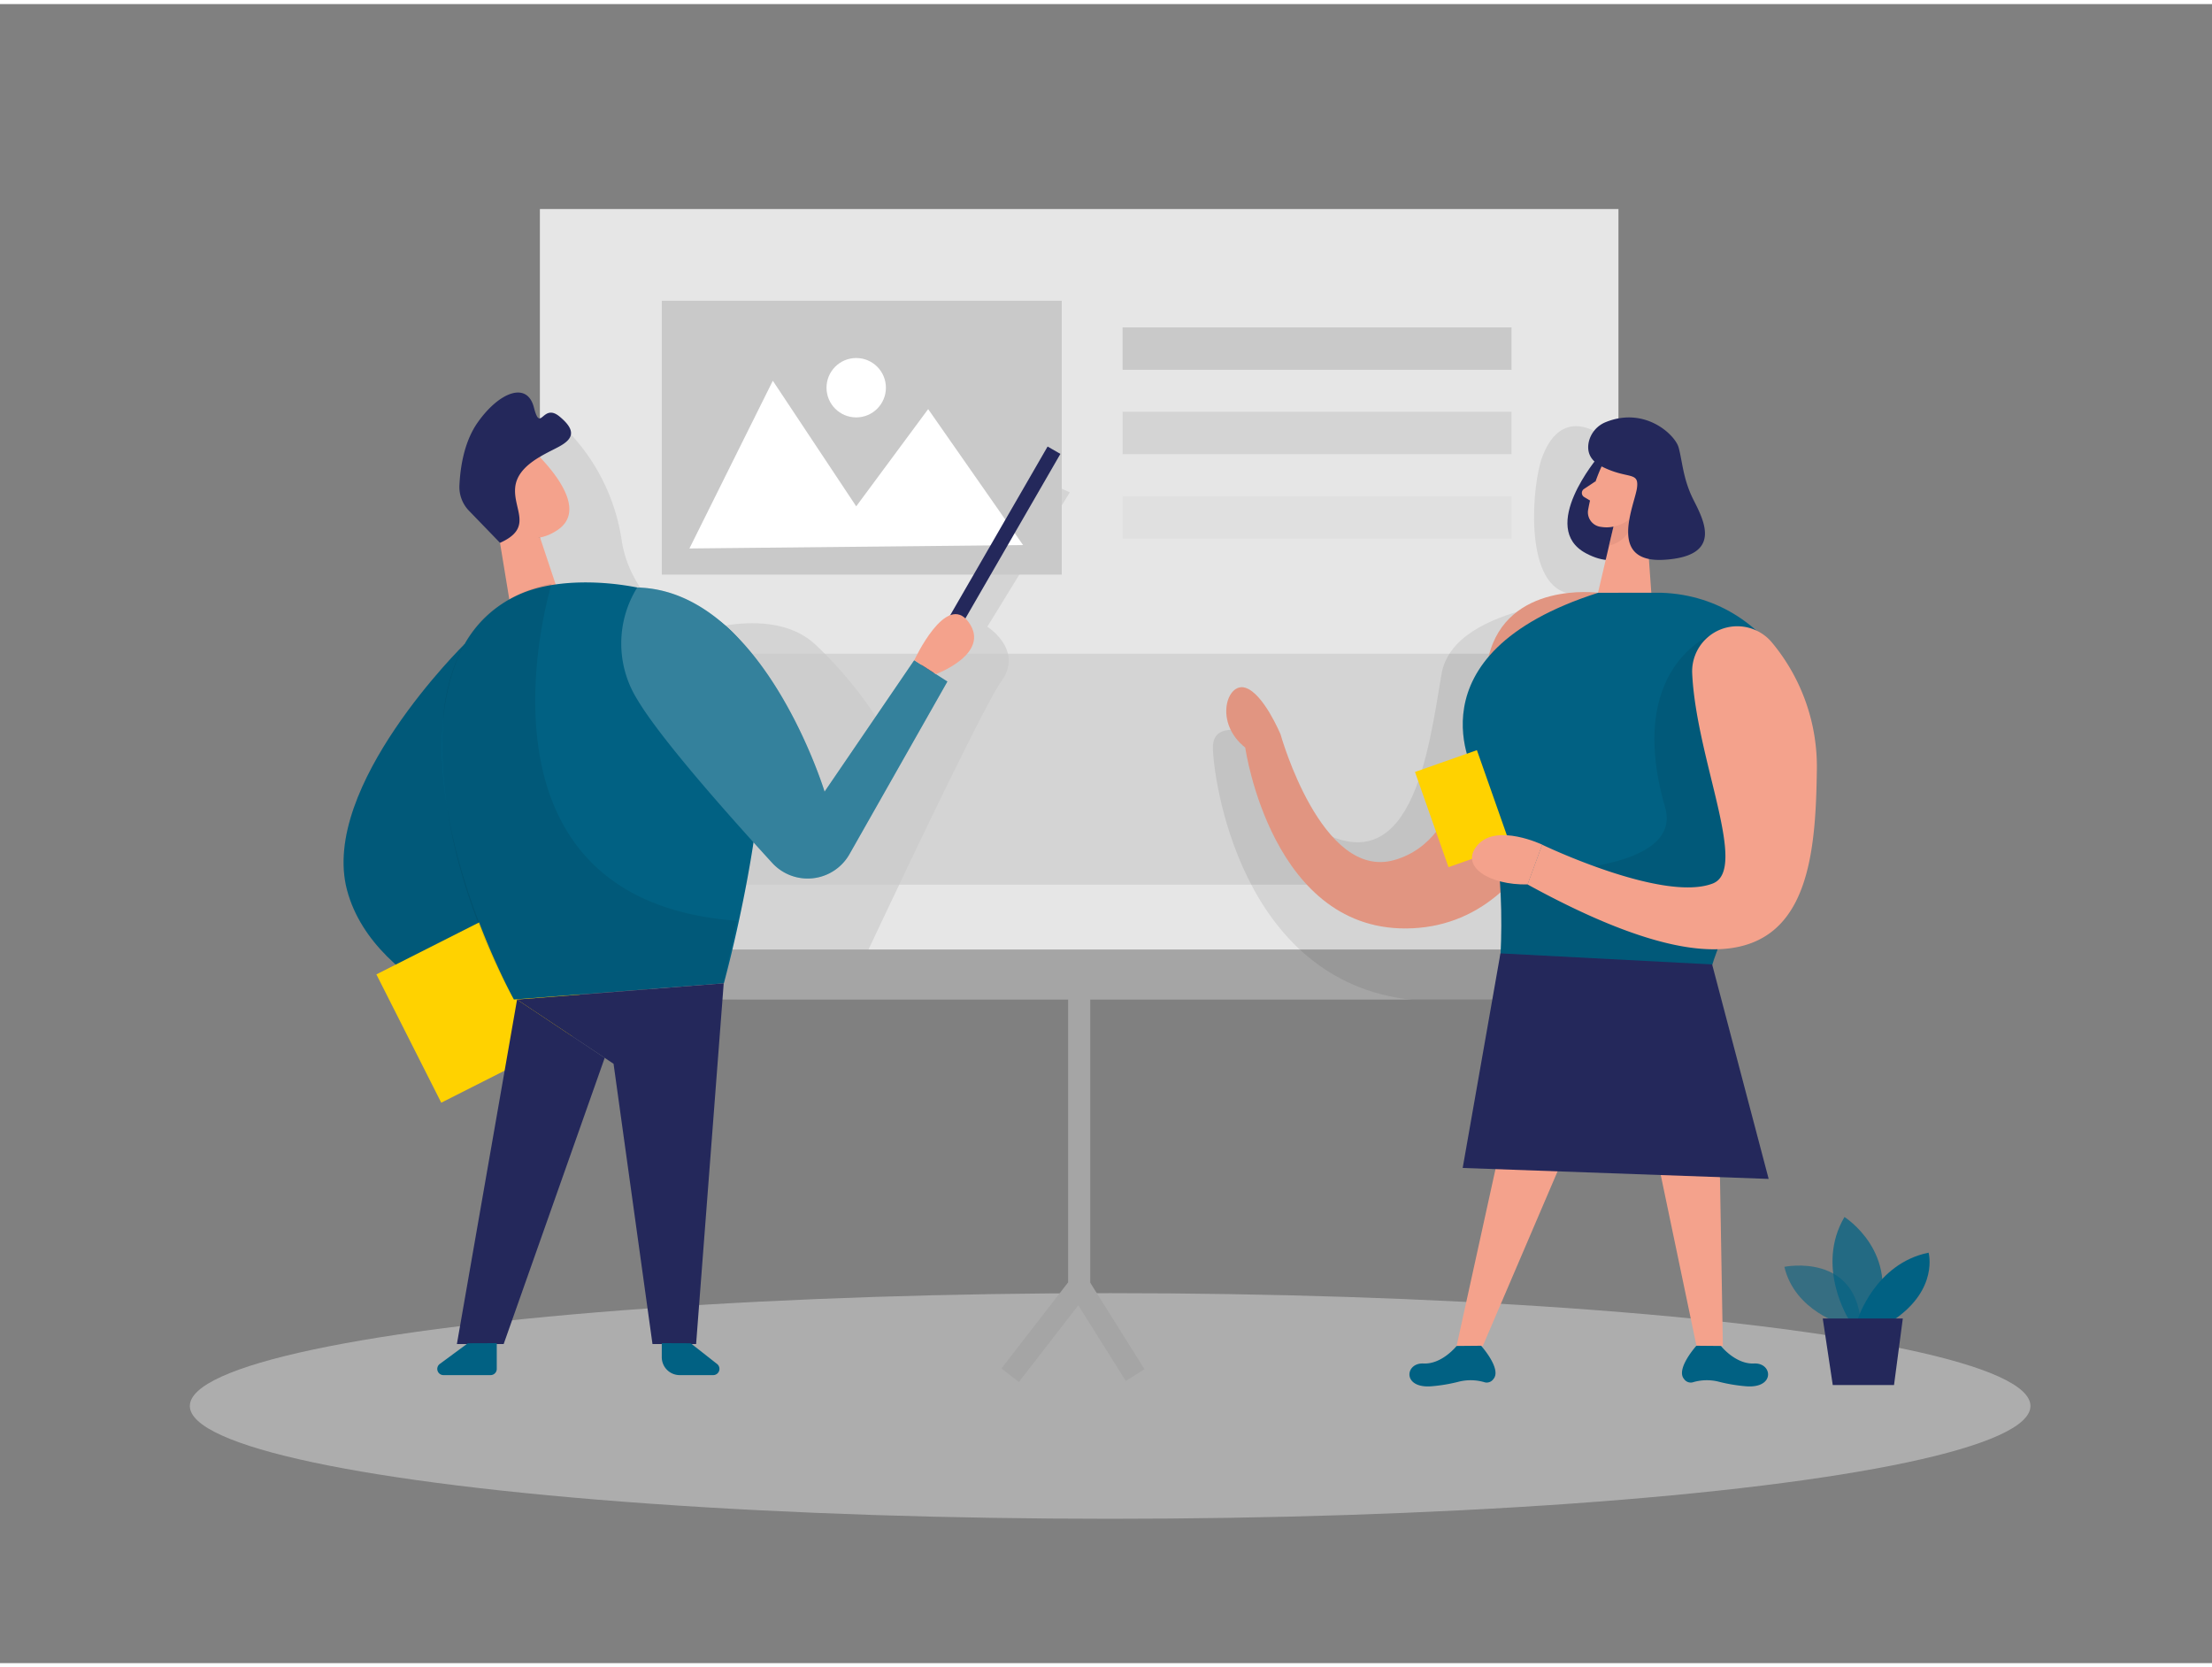
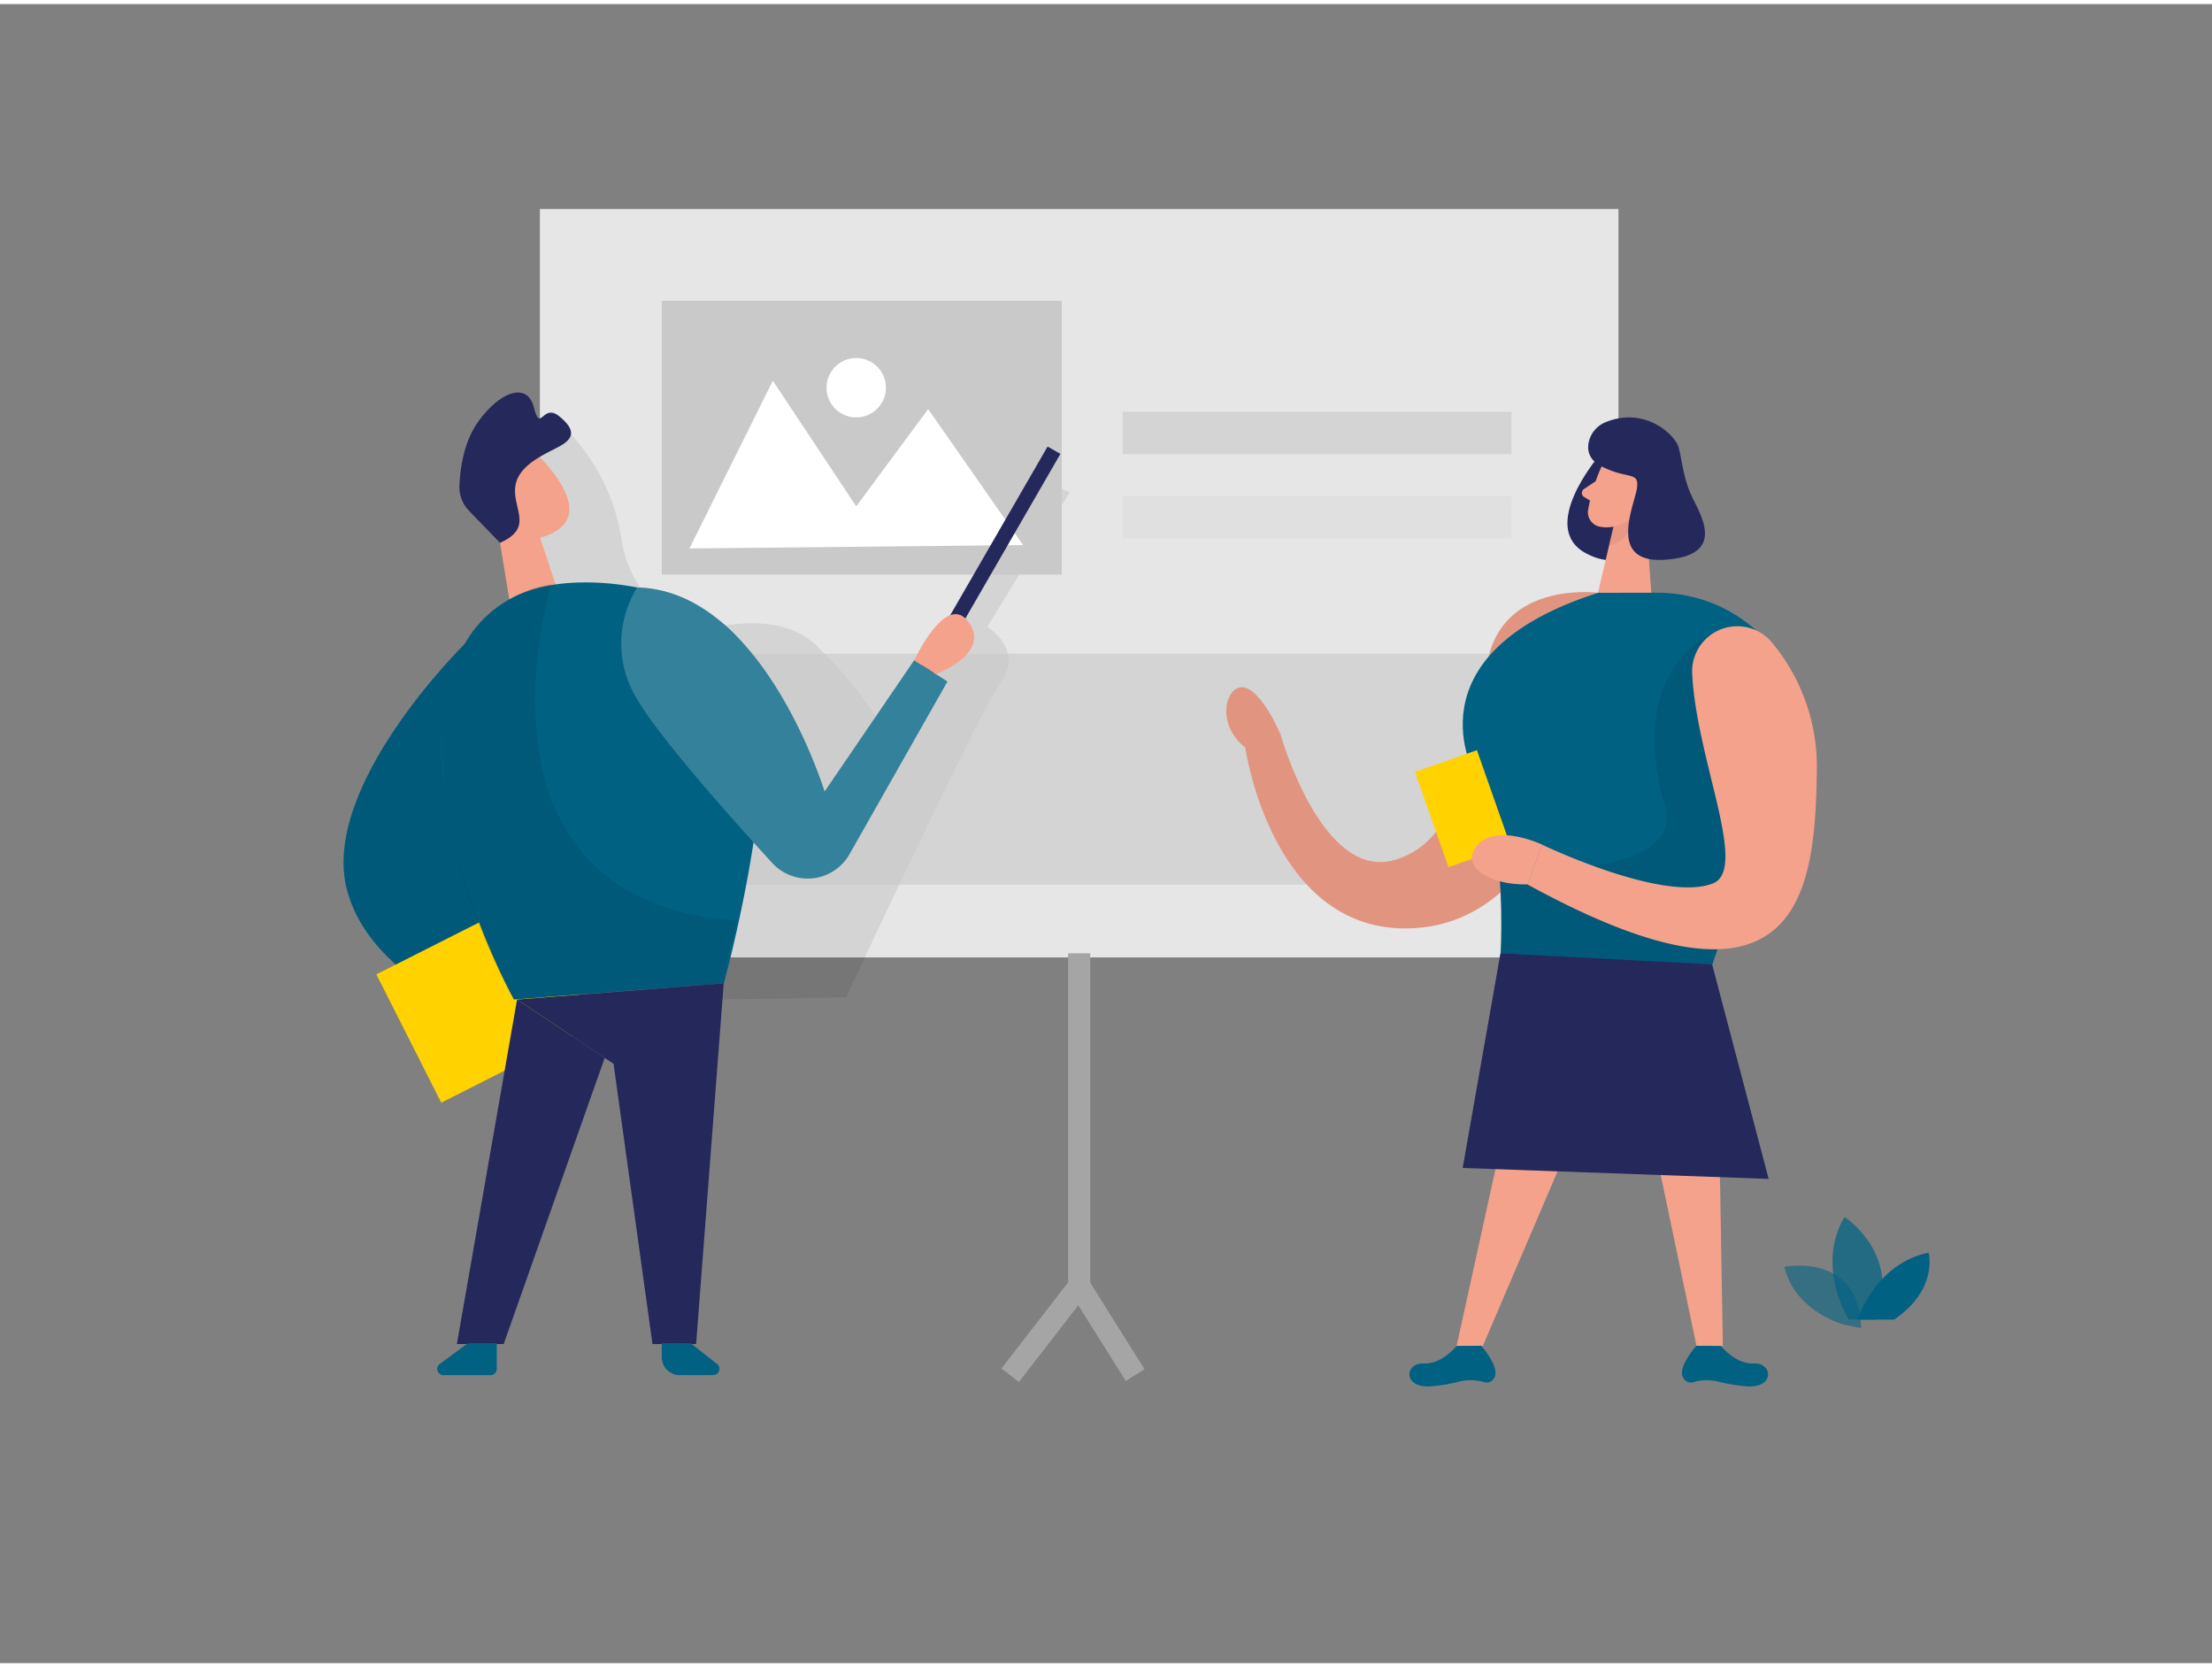
<svg xmlns="http://www.w3.org/2000/svg" id="Layer_1" data-name="Layer 1" viewBox="0 0 400 300" width="406" height="306" class="illustration styles_illustrationTablet__1DWOa">
  <rect x="0" y="0" width="400" height="300" fill="#808080" stroke="none" />
  <title>#48 group presentation</title>
  <path d="M84,115.74s-26.24,25.74-21.24,44.49,32.77,26,32.77,26L101.17,175Z" fill="#016183" />
  <path d="M84,115.74s-26.24,25.74-21.24,44.49,32.77,26,32.77,26L101.17,175Z" opacity="0.08" />
-   <ellipse cx="200.75" cy="253.5" rx="166.42" ry="20.4" fill="#e6e6e6" opacity="0.45" />
  <rect x="97.63" y="37.06" width="195.04" height="135.33" fill="#e6e6e6" />
  <path d="M103,77.55a36,36,0,0,1,9.37,19.09c1.54,11.43,12.33,17.36,12.33,17.36s14.66-5.59,22.66,1.74a72.43,72.43,0,0,1,12.88,16.07L188.9,86.28l4.56,2-14.92,24.31s6.63,4.19,2.55,9.86S153,179.6,153,179.6l-26,.46-9.14-30.17-19-41.4-6.4-18.12,5.22-12Z" opacity="0.08" />
  <polygon points="97.67 96.5 101.17 107 92.86 112.28 89.87 94.08 97.67 96.5" fill="#f4a28c" />
  <path d="M87,83.93a6.54,6.54,0,0,1,10.81-1.82c3.54,3.78,7.8,9.78,3,13-7.38,5-14.16-4.34-14.16-4.34A11.92,11.92,0,0,1,87,83.93Z" fill="#f4a28c" />
  <rect x="119.67" y="117.46" width="154.03" height="41.77" fill="#c9c9c9" opacity="0.61" />
  <path d="M92.41,90.37s-1.89-1.58-2.75.66,2.49,3.34,3.49,2.2S92.41,90.37,92.41,90.37Z" fill="#f4a28c" />
-   <rect x="117.86" y="170.96" width="174.81" height="9.05" fill="#a5a5a5" />
  <rect x="72.25" y="167.01" width="31.25" height="26" transform="translate(-71.77 59.01) rotate(-26.82)" fill="#ffd200" />
  <path d="M83.16,117.43A21.2,21.2,0,0,1,96.48,105.8c11.29-3.4,32.08.32,38.42,10.88,8.67,14.46-4,60.39-4,60.39L92.93,180S72.06,142.37,83.16,117.43Z" fill="#016183" />
  <polygon points="130.87 177.07 125.88 242.3 117.99 242.3 110.95 191.62 93.5 180.01 130.87 177.07" fill="#24285b" />
  <polygon points="93.5 180.01 82.62 242.3 91.08 242.3 109.35 190.55 93.5 180.01" fill="#24285b" />
  <path d="M99.76,104.8S82,162,133.26,165.76l-2.39,11.31L92.93,180s-14.6-24.36-12.8-50.48c0,0,.32-14.58,10.58-21A23.12,23.12,0,0,1,99.76,104.8Z" opacity="0.08" />
  <rect x="119.67" y="53.65" width="72.33" height="49.52" fill="#c9c9c9" />
  <path d="M84.6,242.16l-5.1,3.76a1.12,1.12,0,0,0,.67,2h8.54a1.12,1.12,0,0,0,1.12-1.12v-4.66Z" fill="#016183" />
  <polygon points="124.67 98.44 139.75 68.11 154.83 90.82 167.84 73.24 185 97.82 124.67 98.44" fill="#fff" />
  <circle cx="154.83" cy="69.37" r="5.37" fill="#fff" />
  <path d="M124.9,242.16l4.79,3.76a1.13,1.13,0,0,1-.7,2h-6.07a3.24,3.24,0,0,1-3.25-3.25v-2.53Z" fill="#016183" />
  <rect x="177.2" y="77.44" width="2.67" height="48.22" transform="translate(74.7 -75.66) rotate(30)" fill="#24285b" />
  <path d="M115.23,105.5a19.15,19.15,0,0,0,0,20.23c4.14,7,16.18,20.58,24.41,29.57a8.69,8.69,0,0,0,14-1.63l17.68-31.17-6-3.85-16.21,23.76S138,106,115.23,105.5Z" fill="#016183" />
-   <path d="M290.17,78.41s-7.5-6.51-11.28,3.47c-1.83,4.85-3.4,22.73,4.52,24.62s-20.41,1.09-22.74,14.66-5.34,39.9-24.34,26.9L226,131.81s-6.67-2.41-6.67,2.59,4.64,42.33,36,45.66h17.22l23.06-30.17-.65-49.4Z" opacity="0.08" />
  <path d="M115.23,105.5a19.15,19.15,0,0,0,0,20.23c4.14,7,16.18,20.58,24.41,29.57a8.69,8.69,0,0,0,14-1.63l17.68-31.17-6-3.85-16.21,23.76S138,106,115.23,105.5Z" fill="#fff" opacity="0.2" />
  <path d="M169.24,121.16s10-3.69,5.94-9.37-9.85,6.86-9.85,6.86Z" fill="#f4a28c" />
  <path d="M90.42,97.42,84.79,91.6A6.17,6.17,0,0,1,83.08,87c.14-3,.77-7.68,3.22-11.23,3.85-5.55,9-7.66,10.24-2.85s1.53-.9,4.63,1.65,2.46,4.05,0,5.41-7.56,3.31-8,7.36S96.54,94.69,90.42,97.42Z" fill="#24285b" />
-   <rect x="203" y="58.46" width="70.33" height="7.67" fill="#c9c9c9" />
  <rect x="203" y="73.72" width="70.33" height="7.67" fill="#c9c9c9" opacity="0.61" />
  <rect x="203" y="88.97" width="70.33" height="7.67" fill="#c9c9c9" opacity="0.21" />
  <path d="M289,106.45s-16.51-2.2-19.82,11.59-3.79,32.91-17,36.73-20.61-22.7-20.61-22.7-3.08-7.44-6.39-8.45-5.69,6.32,0,10.82c0,0,4.79,33.87,30.22,32.68S289,131,289,106.45Z" fill="#f4a28c" />
  <path d="M289,106.45s-16.51-2.2-19.82,11.59-3.79,32.91-17,36.73-20.61-22.7-20.61-22.7-3.08-7.44-6.39-8.45-5.69,6.32,0,10.82c0,0,4.79,33.87,30.22,32.68S289,131,289,106.45Z" opacity="0.08" />
  <path d="M289,81.88s-10.89,12.82-2.19,17.44c12.76,6.78,14.32-16.66,14.32-16.66Z" fill="#24285b" />
  <path d="M289.82,83.17a32.71,32.71,0,0,0-2.66,8.43,2.66,2.66,0,0,0,2.39,2.94A5.92,5.92,0,0,0,295.43,92l3.1-3.81a4.78,4.78,0,0,0-.2-5.53C296.26,79.58,291.05,80.16,289.82,83.17Z" fill="#f4a28c" />
  <polygon points="297.36 89.04 298.61 106.45 288.97 106.45 291.86 94.1 297.36 89.04" fill="#f4a28c" />
  <path d="M288.54,86.28l-2.1,1.4a.86.86,0,0,0,0,1.44l1.78,1.07Z" fill="#f4a28c" />
  <path d="M291.78,94.45a6.45,6.45,0,0,0,3.14-1.5s.62,3.77-4,5Z" fill="#ce8172" opacity="0.31" />
  <path d="M294.22,88.82s.75-1.9,2.14-1.22.32,3.45-1.74,3Z" fill="#f4a28c" />
  <polygon points="271.55 205.58 263.4 242.65 268.14 242.65 284.01 205.58 271.55 205.58" fill="#f4a28c" />
  <polygon points="298.09 201.08 306.78 242.65 311.55 242.65 310.83 200.79 298.09 201.08" fill="#f4a28c" />
  <path d="M263.4,242.65s-2.64,3.34-6,3.17-3.87,4.6,1.55,4.11a29.61,29.61,0,0,0,5-.86,8.86,8.86,0,0,1,4.57.16,1.47,1.47,0,0,0,1.55-.62c1.53-1.8-2.24-6-2.24-6Z" fill="#016183" />
  <path d="M311.2,242.65s2.64,3.34,6,3.17,3.86,4.6-1.56,4.11a29.61,29.61,0,0,1-5-.86,8.86,8.86,0,0,0-4.57.16,1.47,1.47,0,0,1-1.55-.62c-1.53-1.8,2.24-6,2.24-6Z" fill="#016183" />
  <path d="M290.45,75.56a5.09,5.09,0,0,0-3.14,3.58c-.33,1.48-.06,3.25,2.31,4.46,4.73,2.41,6.8.82,6.4,3.88s-5.53,13.69,5,13,7.11-7.08,5.21-10.84-2-7-2.68-9.45C302.94,77.92,297.54,72.75,290.45,75.56Z" fill="#24285b" />
  <path d="M289,106.45h9.64s.66,0,1.8,0c21,.67,33.25,24,22.08,41.87-6.21,9.92-13.63,23.29-14.12,31.28l-37.49-1.9s2.85-24.31-4.1-38.21C266.78,139.49,254,117.62,289,106.45Z" fill="#016183" />
  <path d="M309.53,114s-15.74,6-8.43,31.22c3.81,13.16-30,11.73-30,11.73s.62,10.1.27,14.69l17.22.91,21,1.37,1-3,6.38-12,.59-15.63-5-8.7Z" opacity="0.08" />
  <rect x="258.57" y="136.36" width="11.87" height="18.25" transform="translate(-33.3 96.07) rotate(-19.39)" fill="#ffd200" />
  <polygon points="271.33 171.65 309.61 173.66 319.83 212.44 264.5 210.46 271.33 171.65" fill="#24285b" />
  <path d="M306,121a8.16,8.16,0,0,1,14.46-5.51,35.09,35.09,0,0,1,8.08,23.29c-.32,22.69-3.38,47.25-52.32,20.41l2.64-7.19s21.72,10.44,30.79,7.05C316.35,156.6,306.72,136.62,306,121Z" fill="#f4a28c" />
  <path d="M278.89,152s-8.16-3.88-11.64,0,2.05,7.35,9,7.19Z" fill="#f4a28c" />
  <path d="M333.28,238.74s-8.69-2.33-10.61-10.4c0,0,13.44-2.78,13.88,11.1Z" fill="#016183" opacity="0.58" />
  <path d="M334.34,237.88s-6.1-9.57-.8-18.55c0,0,10.26,6.45,5.76,18.55Z" fill="#016183" opacity="0.73" />
  <path d="M335.91,237.88s3.16-10.14,12.84-12.1c0,0,1.84,6.57-6.22,12.1Z" fill="#016183" />
-   <polygon points="329.61 237.68 331.42 249.71 342.5 249.71 344.09 237.68 329.61 237.68" fill="#24285b" />
  <polygon points="184.25 249.16 181.09 246.72 193.15 231.15 193.15 171.65 197.15 171.65 197.15 232.51 184.25 249.16" fill="#a5a5a5" />
  <rect x="198.21" y="230.37" width="4" height="19.02" transform="translate(-96.89 143.15) rotate(-32.12)" fill="#a5a5a5" />
</svg>